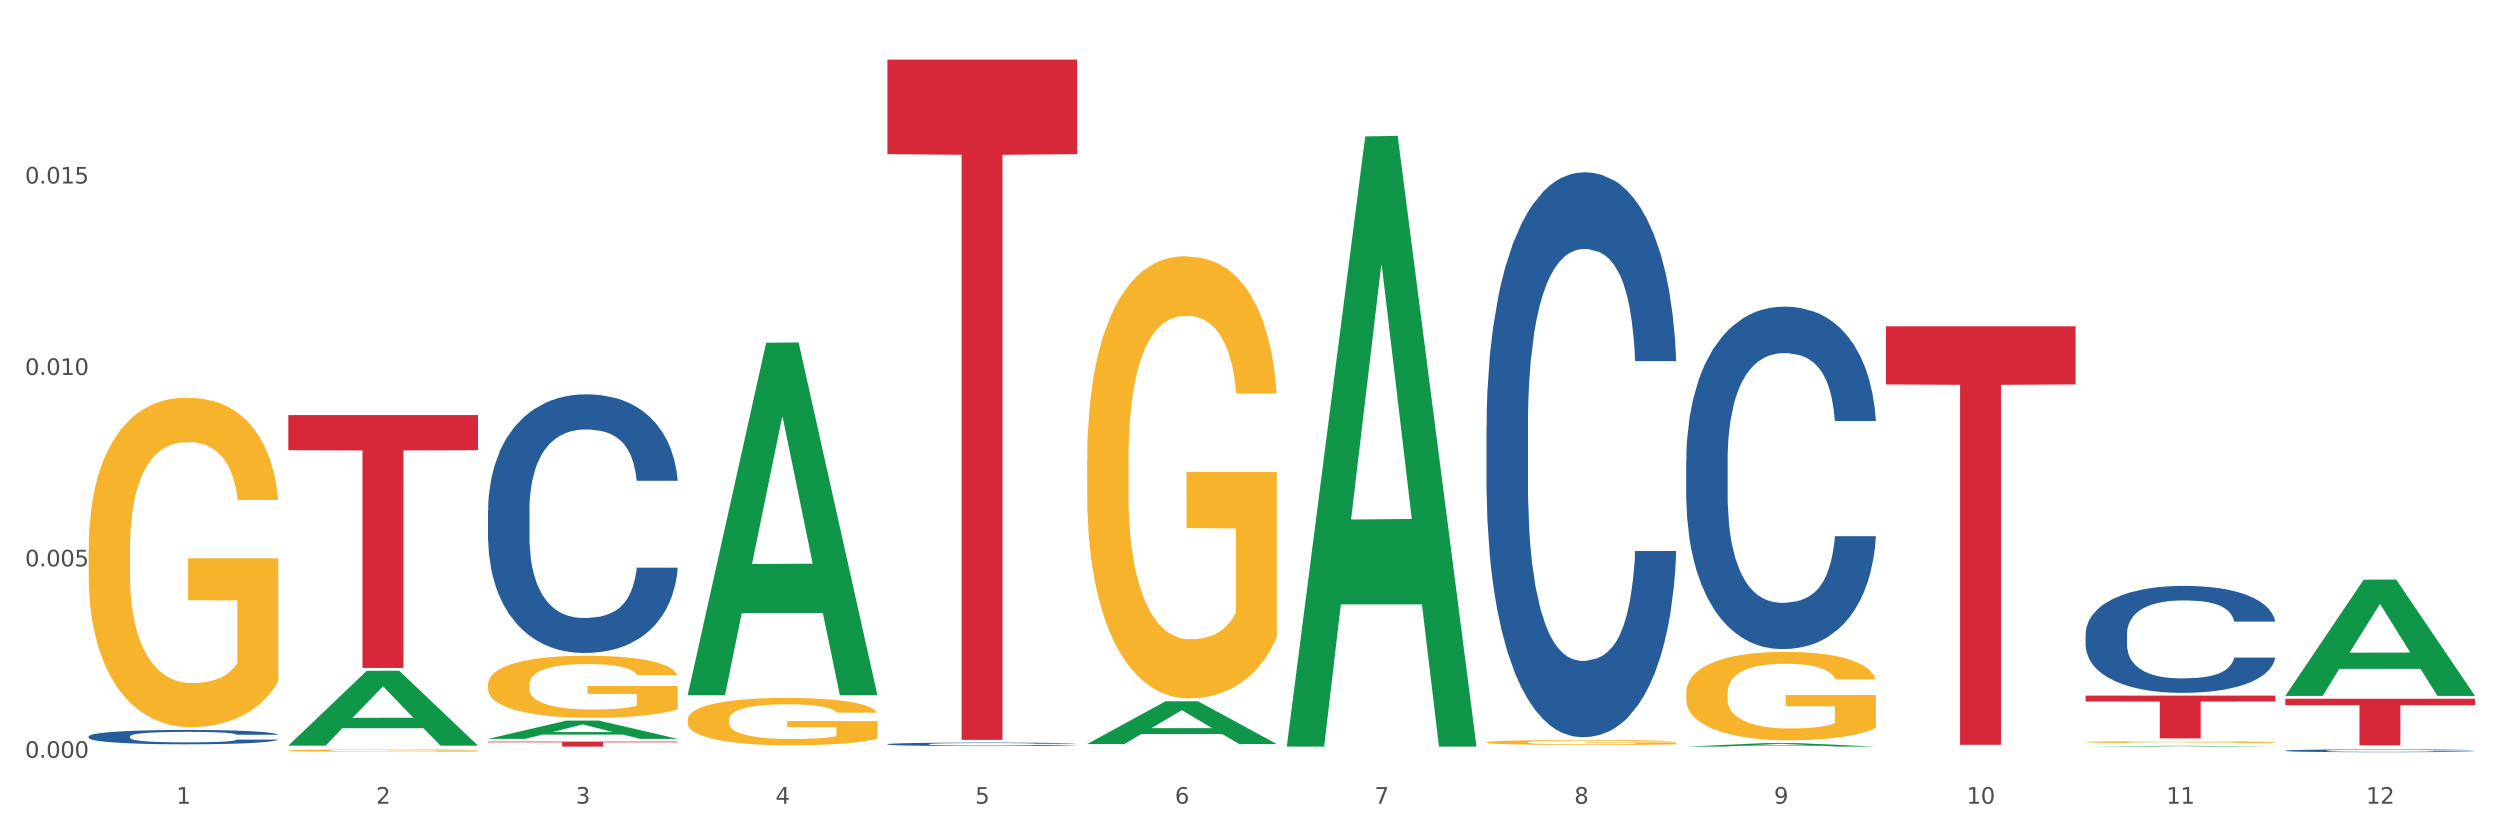
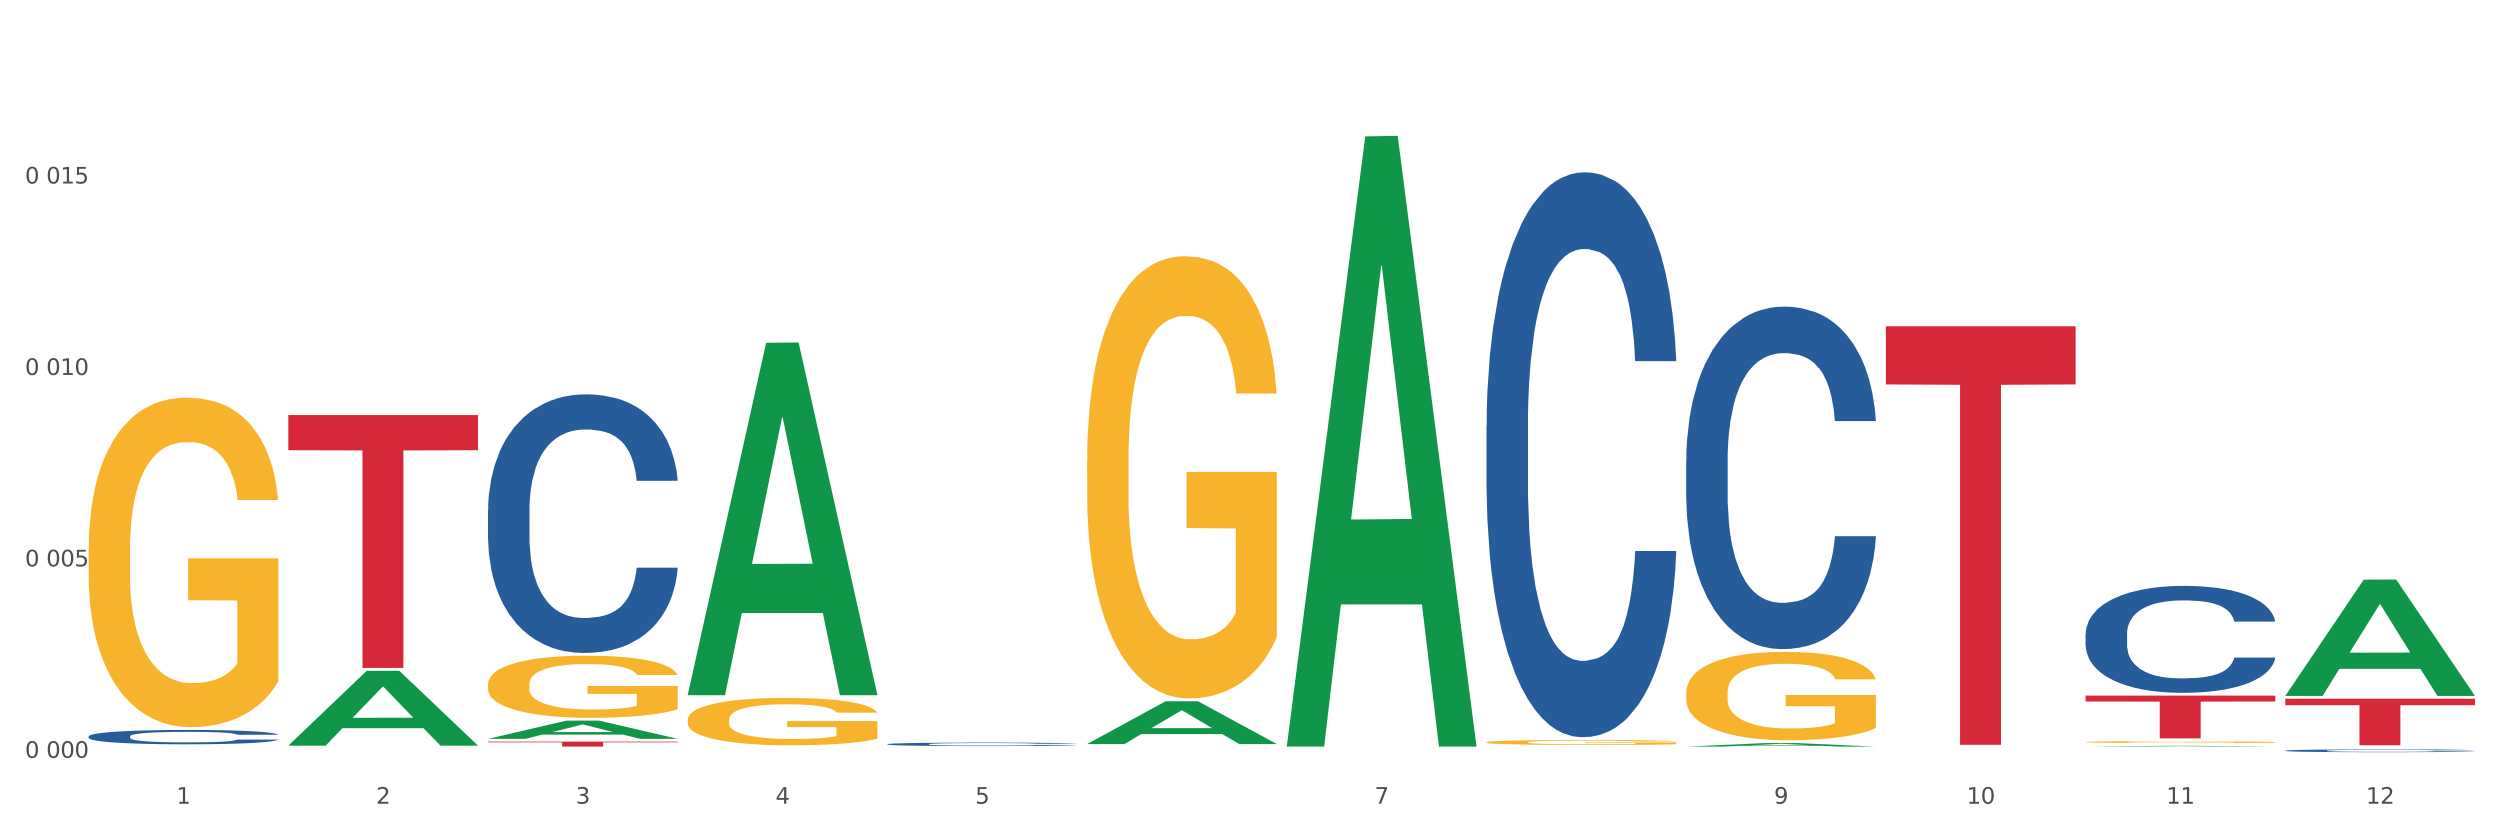
<svg xmlns="http://www.w3.org/2000/svg" xmlns:xlink="http://www.w3.org/1999/xlink" width="1080pt" height="360pt" viewBox="0 0 1080 360" version="1.1">
  <rect x="0" y="0" width="1080" height="360" fill="#333333" stroke="none" />
  <defs>
    <style type="text/css">*{stroke-linejoin: round; stroke-linecap: butt}</style>
  </defs>
  <g id="figure_1">
    <g id="patch_1">
      <path d="M 0 360  L 1080 360  L 1080 0  L 0 0  z " style="fill: #ffffff; stroke: #ffffff; stroke-linejoin: miter" />
    </g>
    <g id="axes_1">
      <g id="matplotlib.axis_1">
        <g id="xtick_1">
          <g id="text_1">
            <g style="fill: #4d4d4d" transform="translate(76.207 347.204) scale(0.096 -0.096)">
              <defs>
-                 <path id="DejaVuSans-31" d="M 794 531  L 1825 531  L 1825 4091  L 703 3866  L 703 4441  L 1819 4666  L 2450 4666  L 2450 531  L 3481 531  L 3481 0  L 794 0  L 794 531  z " transform="scale(0.016)" />
+                 <path id="DejaVuSans-31" d="M 794 531  L 1825 531  L 1825 4091  L 703 3866  L 703 4441  L 1819 4666  L 2450 4666  L 2450 531  L 3481 531  L 3481 0  L 794 0  L 794 531  " transform="scale(0.016)" />
              </defs>
              <use xlink:href="#DejaVuSans-31" />
            </g>
          </g>
        </g>
        <g id="xtick_2">
          <g id="text_2">
            <g style="fill: #4d4d4d" transform="translate(162.476 347.204) scale(0.096 -0.096)">
              <defs>
                <path id="DejaVuSans-32" d="M 1228 531  L 3431 531  L 3431 0  L 469 0  L 469 531  Q 828 903 1448 1529  Q 2069 2156 2228 2338  Q 2531 2678 2651 2914  Q 2772 3150 2772 3378  Q 2772 3750 2511 3984  Q 2250 4219 1831 4219  Q 1534 4219 1204 4116  Q 875 4013 500 3803  L 500 4441  Q 881 4594 1212 4672  Q 1544 4750 1819 4750  Q 2544 4750 2975 4387  Q 3406 4025 3406 3419  Q 3406 3131 3298 2873  Q 3191 2616 2906 2266  Q 2828 2175 2409 1742  Q 1991 1309 1228 531  z " transform="scale(0.016)" />
              </defs>
              <use xlink:href="#DejaVuSans-32" />
            </g>
          </g>
        </g>
        <g id="xtick_3">
          <g id="text_3">
            <g style="fill: #4d4d4d" transform="translate(248.745 347.204) scale(0.096 -0.096)">
              <defs>
                <path id="DejaVuSans-33" d="M 2597 2516  Q 3050 2419 3304 2112  Q 3559 1806 3559 1356  Q 3559 666 3084 287  Q 2609 -91 1734 -91  Q 1441 -91 1130 -33  Q 819 25 488 141  L 488 750  Q 750 597 1062 519  Q 1375 441 1716 441  Q 2309 441 2620 675  Q 2931 909 2931 1356  Q 2931 1769 2642 2001  Q 2353 2234 1838 2234  L 1294 2234  L 1294 2753  L 1863 2753  Q 2328 2753 2575 2939  Q 2822 3125 2822 3475  Q 2822 3834 2567 4026  Q 2313 4219 1838 4219  Q 1578 4219 1281 4162  Q 984 4106 628 3988  L 628 4550  Q 988 4650 1302 4700  Q 1616 4750 1894 4750  Q 2613 4750 3031 4423  Q 3450 4097 3450 3541  Q 3450 3153 3228 2886  Q 3006 2619 2597 2516  z " transform="scale(0.016)" />
              </defs>
              <use xlink:href="#DejaVuSans-33" />
            </g>
          </g>
        </g>
        <g id="xtick_4">
          <g id="text_4">
            <g style="fill: #4d4d4d" transform="translate(335.014 347.204) scale(0.096 -0.096)">
              <defs>
                <path id="DejaVuSans-34" d="M 2419 4116  L 825 1625  L 2419 1625  L 2419 4116  z M 2253 4666  L 3047 4666  L 3047 1625  L 3713 1625  L 3713 1100  L 3047 1100  L 3047 0  L 2419 0  L 2419 1100  L 313 1100  L 313 1709  L 2253 4666  z " transform="scale(0.016)" />
              </defs>
              <use xlink:href="#DejaVuSans-34" />
            </g>
          </g>
        </g>
        <g id="xtick_5">
          <g id="text_5">
            <g style="fill: #4d4d4d" transform="translate(421.284 347.204) scale(0.096 -0.096)">
              <defs>
                <path id="DejaVuSans-35" d="M 691 4666  L 3169 4666  L 3169 4134  L 1269 4134  L 1269 2991  Q 1406 3038 1543 3061  Q 1681 3084 1819 3084  Q 2600 3084 3056 2656  Q 3513 2228 3513 1497  Q 3513 744 3044 326  Q 2575 -91 1722 -91  Q 1428 -91 1123 -41  Q 819 9 494 109  L 494 744  Q 775 591 1075 516  Q 1375 441 1709 441  Q 2250 441 2565 725  Q 2881 1009 2881 1497  Q 2881 1984 2565 2268  Q 2250 2553 1709 2553  Q 1456 2553 1204 2497  Q 953 2441 691 2322  L 691 4666  z " transform="scale(0.016)" />
              </defs>
              <use xlink:href="#DejaVuSans-35" />
            </g>
          </g>
        </g>
        <g id="xtick_6">
          <g id="text_6">
            <g style="fill: #4d4d4d" transform="translate(507.553 347.204) scale(0.096 -0.096)">
              <defs>
-                 <path id="DejaVuSans-36" d="M 2113 2584  Q 1688 2584 1439 2293  Q 1191 2003 1191 1497  Q 1191 994 1439 701  Q 1688 409 2113 409  Q 2538 409 2786 701  Q 3034 994 3034 1497  Q 3034 2003 2786 2293  Q 2538 2584 2113 2584  z M 3366 4563  L 3366 3988  Q 3128 4100 2886 4159  Q 2644 4219 2406 4219  Q 1781 4219 1451 3797  Q 1122 3375 1075 2522  Q 1259 2794 1537 2939  Q 1816 3084 2150 3084  Q 2853 3084 3261 2657  Q 3669 2231 3669 1497  Q 3669 778 3244 343  Q 2819 -91 2113 -91  Q 1303 -91 875 529  Q 447 1150 447 2328  Q 447 3434 972 4092  Q 1497 4750 2381 4750  Q 2619 4750 2861 4703  Q 3103 4656 3366 4563  z " transform="scale(0.016)" />
-               </defs>
+                 </defs>
              <use xlink:href="#DejaVuSans-36" />
            </g>
          </g>
        </g>
        <g id="xtick_7">
          <g id="text_7">
            <g style="fill: #4d4d4d" transform="translate(593.822 347.204) scale(0.096 -0.096)">
              <defs>
                <path id="DejaVuSans-37" d="M 525 4666  L 3525 4666  L 3525 4397  L 1831 0  L 1172 0  L 2766 4134  L 525 4134  L 525 4666  z " transform="scale(0.016)" />
              </defs>
              <use xlink:href="#DejaVuSans-37" />
            </g>
          </g>
        </g>
        <g id="xtick_8">
          <g id="text_8">
            <g style="fill: #4d4d4d" transform="translate(680.091 347.204) scale(0.096 -0.096)">
              <defs>
-                 <path id="DejaVuSans-38" d="M 2034 2216  Q 1584 2216 1326 1975  Q 1069 1734 1069 1313  Q 1069 891 1326 650  Q 1584 409 2034 409  Q 2484 409 2743 651  Q 3003 894 3003 1313  Q 3003 1734 2745 1975  Q 2488 2216 2034 2216  z M 1403 2484  Q 997 2584 770 2862  Q 544 3141 544 3541  Q 544 4100 942 4425  Q 1341 4750 2034 4750  Q 2731 4750 3128 4425  Q 3525 4100 3525 3541  Q 3525 3141 3298 2862  Q 3072 2584 2669 2484  Q 3125 2378 3379 2068  Q 3634 1759 3634 1313  Q 3634 634 3220 271  Q 2806 -91 2034 -91  Q 1263 -91 848 271  Q 434 634 434 1313  Q 434 1759 690 2068  Q 947 2378 1403 2484  z M 1172 3481  Q 1172 3119 1398 2916  Q 1625 2713 2034 2713  Q 2441 2713 2670 2916  Q 2900 3119 2900 3481  Q 2900 3844 2670 4047  Q 2441 4250 2034 4250  Q 1625 4250 1398 4047  Q 1172 3844 1172 3481  z " transform="scale(0.016)" />
-               </defs>
+                 </defs>
              <use xlink:href="#DejaVuSans-38" />
            </g>
          </g>
        </g>
        <g id="xtick_9">
          <g id="text_9">
            <g style="fill: #4d4d4d" transform="translate(766.361 347.204) scale(0.096 -0.096)">
              <defs>
                <path id="DejaVuSans-39" d="M 703 97  L 703 672  Q 941 559 1184 500  Q 1428 441 1663 441  Q 2288 441 2617 861  Q 2947 1281 2994 2138  Q 2813 1869 2534 1725  Q 2256 1581 1919 1581  Q 1219 1581 811 2004  Q 403 2428 403 3163  Q 403 3881 828 4315  Q 1253 4750 1959 4750  Q 2769 4750 3195 4129  Q 3622 3509 3622 2328  Q 3622 1225 3098 567  Q 2575 -91 1691 -91  Q 1453 -91 1209 -44  Q 966 3 703 97  z M 1959 2075  Q 2384 2075 2632 2365  Q 2881 2656 2881 3163  Q 2881 3666 2632 3958  Q 2384 4250 1959 4250  Q 1534 4250 1286 3958  Q 1038 3666 1038 3163  Q 1038 2656 1286 2365  Q 1534 2075 1959 2075  z " transform="scale(0.016)" />
              </defs>
              <use xlink:href="#DejaVuSans-39" />
            </g>
          </g>
        </g>
        <g id="xtick_10">
          <g id="text_10">
            <g style="fill: #4d4d4d" transform="translate(849.576 347.204) scale(0.096 -0.096)">
              <defs>
                <path id="DejaVuSans-30" d="M 2034 4250  Q 1547 4250 1301 3770  Q 1056 3291 1056 2328  Q 1056 1369 1301 889  Q 1547 409 2034 409  Q 2525 409 2770 889  Q 3016 1369 3016 2328  Q 3016 3291 2770 3770  Q 2525 4250 2034 4250  z M 2034 4750  Q 2819 4750 3233 4129  Q 3647 3509 3647 2328  Q 3647 1150 3233 529  Q 2819 -91 2034 -91  Q 1250 -91 836 529  Q 422 1150 422 2328  Q 422 3509 836 4129  Q 1250 4750 2034 4750  z " transform="scale(0.016)" />
              </defs>
              <use xlink:href="#DejaVuSans-31" />
              <use xlink:href="#DejaVuSans-30" transform="translate(63.623 0)" />
            </g>
          </g>
        </g>
        <g id="xtick_11">
          <g id="text_11">
            <g style="fill: #4d4d4d" transform="translate(935.845 347.204) scale(0.096 -0.096)">
              <use xlink:href="#DejaVuSans-31" />
              <use xlink:href="#DejaVuSans-31" transform="translate(63.623 0)" />
            </g>
          </g>
        </g>
        <g id="xtick_12">
          <g id="text_12">
            <g style="fill: #4d4d4d" transform="translate(1022.114 347.204) scale(0.096 -0.096)">
              <use xlink:href="#DejaVuSans-31" />
              <use xlink:href="#DejaVuSans-32" transform="translate(63.623 0)" />
            </g>
          </g>
        </g>
        <g id="xtick_13" />
        <g id="xtick_14" />
        <g id="xtick_15" />
        <g id="xtick_16" />
        <g id="xtick_17" />
        <g id="xtick_18" />
        <g id="xtick_19" />
        <g id="xtick_20" />
        <g id="xtick_21" />
        <g id="xtick_22" />
        <g id="xtick_23" />
      </g>
      <g id="matplotlib.axis_2">
        <g id="ytick_1">
          <g id="text_13">
            <g style="fill: #4d4d4d" transform="translate(10.8 327.382) scale(0.096 -0.096)">
              <defs>
-                 <path id="DejaVuSans-2e" d="M 684 794  L 1344 794  L 1344 0  L 684 0  L 684 794  z " transform="scale(0.016)" />
-               </defs>
+                 </defs>
              <use xlink:href="#DejaVuSans-30" />
              <use xlink:href="#DejaVuSans-2e" transform="translate(63.623 0)" />
              <use xlink:href="#DejaVuSans-30" transform="translate(95.41 0)" />
              <use xlink:href="#DejaVuSans-30" transform="translate(159.033 0)" />
              <use xlink:href="#DejaVuSans-30" transform="translate(222.656 0)" />
            </g>
          </g>
        </g>
        <g id="ytick_2">
          <g id="text_14">
            <g style="fill: #4d4d4d" transform="translate(10.8 244.681) scale(0.096 -0.096)">
              <use xlink:href="#DejaVuSans-30" />
              <use xlink:href="#DejaVuSans-2e" transform="translate(63.623 0)" />
              <use xlink:href="#DejaVuSans-30" transform="translate(95.41 0)" />
              <use xlink:href="#DejaVuSans-30" transform="translate(159.033 0)" />
              <use xlink:href="#DejaVuSans-35" transform="translate(222.656 0)" />
            </g>
          </g>
        </g>
        <g id="ytick_3">
          <g id="text_15">
            <g style="fill: #4d4d4d" transform="translate(10.8 161.98) scale(0.096 -0.096)">
              <use xlink:href="#DejaVuSans-30" />
              <use xlink:href="#DejaVuSans-2e" transform="translate(63.623 0)" />
              <use xlink:href="#DejaVuSans-30" transform="translate(95.41 0)" />
              <use xlink:href="#DejaVuSans-31" transform="translate(159.033 0)" />
              <use xlink:href="#DejaVuSans-30" transform="translate(222.656 0)" />
            </g>
          </g>
        </g>
        <g id="ytick_4">
          <g id="text_16">
            <g style="fill: #4d4d4d" transform="translate(10.8 79.28) scale(0.096 -0.096)">
              <use xlink:href="#DejaVuSans-30" />
              <use xlink:href="#DejaVuSans-2e" transform="translate(63.623 0)" />
              <use xlink:href="#DejaVuSans-30" transform="translate(95.41 0)" />
              <use xlink:href="#DejaVuSans-31" transform="translate(159.033 0)" />
              <use xlink:href="#DejaVuSans-35" transform="translate(222.656 0)" />
            </g>
          </g>
        </g>
        <g id="ytick_5" />
        <g id="ytick_6" />
        <g id="ytick_7" />
        <g id="ytick_8" />
      </g>
      <g id="PolyCollection_1">
        <path d="M 124.552 322.065  L 124.637 322.034  L 158.433 289.783  L 172.458 289.752  L 206.508 322.126  L 190.286 322.126  L 182.935 314.587  L 148.041 314.587  L 147.787 314.709  L 140.69 322.126  L 124.552 322.126  L 124.552 322.065  L 152.434 310.088  L 178.542 310.058  L 165.615 296.652  L 165.446 296.592  L 165.277 296.683  L 152.35 310.058  L 152.434 310.088  L 124.552 322.065  z " clip-path="url(#p3c1f4d6b9f)" style="fill: #109648" />
        <path d="M 297.091 310.964  L 297.187 310.946  L 297.187 310.273  L 297.381 309.693  L 298.348 308.291  L 299.8 307.132  L 300.864 306.516  L 301.929 306.011  L 303.186 305.506  L 304.735 304.983  L 307.541 304.216  L 309.282 303.824  L 311.411 303.413  L 315.282 302.814  L 318.088 302.478  L 320.99 302.198  L 325.732 301.861  L 328.828 301.711  L 332.118 301.599  L 336.085 301.525  L 339.084 301.506  L 345.664 301.562  L 351.276 301.73  L 353.986 301.861  L 357.469 302.085  L 359.307 302.235  L 362.307 302.534  L 365.403 302.927  L 367.532 303.263  L 370.725 303.899  L 373.144 304.534  L 375.369 305.319  L 376.531 305.861  L 377.401 306.366  L 378.176 306.945  L 378.95 307.861  L 361.533 307.861  L 360.855 307.207  L 359.791 306.59  L 358.243 305.992  L 356.888 305.618  L 354.566 305.151  L 352.437 304.852  L 350.212 304.628  L 347.503 304.441  L 345.374 304.347  L 342.374 304.272  L 336.472 304.291  L 332.505 304.441  L 329.796 304.628  L 328.054 304.796  L 326.506 304.983  L 324.764 305.244  L 322.732 305.637  L 321.281 305.992  L 319.829 306.441  L 318.668 306.889  L 317.604 307.413  L 316.733 307.974  L 316.056 308.553  L 315.475 309.263  L 314.991 310.441  L 314.991 313.002  L 315.185 313.581  L 315.669 314.348  L 316.249 314.927  L 317.217 315.619  L 318.088 316.086  L 319.732 316.759  L 321.571 317.32  L 323.022 317.675  L 324.474 317.974  L 326.989 318.385  L 329.796 318.722  L 332.215 318.928  L 335.504 319.114  L 337.73 319.189  L 339.665 319.227  L 344.406 319.227  L 347.793 319.171  L 351.567 319.04  L 354.469 318.871  L 356.888 318.666  L 359.598 318.329  L 361.339 318.012  L 361.339 314.105  L 340.052 314.086  L 340.052 311.488  L 379.046 311.488  L 379.046 319.114  L 377.401 319.507  L 375.563 319.862  L 373.628 320.18  L 370.725 320.573  L 367.242 320.946  L 364.145 321.208  L 360.855 321.432  L 356.985 321.638  L 351.954 321.825  L 348.857 321.9  L 344.987 321.956  L 340.439 321.974  L 336.472 321.937  L 332.602 321.844  L 328.538 321.675  L 324.57 321.432  L 321.571 321.189  L 318.571 320.89  L 315.378 320.498  L 312.863 320.124  L 310.927 319.787  L 308.799 319.357  L 306.476 318.797  L 304.735 318.292  L 303.186 317.769  L 301.542 317.096  L 300.38 316.516  L 299.219 315.787  L 298.542 315.245  L 297.768 314.404  L 297.187 313.226  L 297.091 310.964  z " clip-path="url(#p3c1f4d6b9f)" style="fill: #f7b32b" />
        <path d="M 469.629 198.977  L 469.726 198.803  L 469.726 192.522  L 469.919 187.113  L 470.887 174.026  L 472.338 163.209  L 473.403 157.451  L 474.467 152.74  L 475.725 148.029  L 477.273 143.143  L 480.079 135.989  L 481.821 132.325  L 483.95 128.487  L 487.82 122.903  L 490.626 119.762  L 493.529 117.145  L 498.27 114.005  L 501.366 112.609  L 504.656 111.562  L 508.623 110.864  L 511.623 110.689  L 518.203 111.213  L 523.815 112.783  L 526.524 114.005  L 530.007 116.098  L 531.846 117.494  L 534.845 120.286  L 537.942 123.95  L 540.07 127.091  L 543.263 133.023  L 545.682 138.956  L 547.908 146.284  L 549.069 151.344  L 549.94 156.055  L 550.714 161.464  L 551.488 170.013  L 534.071 170.013  L 533.394 163.906  L 532.33 158.149  L 530.781 152.565  L 529.427 149.075  L 527.104 144.713  L 524.976 141.922  L 522.75 139.828  L 520.041 138.083  L 517.912 137.211  L 514.913 136.513  L 509.01 136.687  L 505.043 138.083  L 502.334 139.828  L 500.592 141.398  L 499.044 143.143  L 497.302 145.586  L 495.27 149.25  L 493.819 152.565  L 492.368 156.753  L 491.207 160.94  L 490.142 165.826  L 489.271 171.06  L 488.594 176.469  L 488.013 183.099  L 487.53 194.092  L 487.53 217.996  L 487.723 223.405  L 488.207 230.559  L 488.788 235.968  L 489.755 242.423  L 490.626 246.785  L 492.271 253.067  L 494.109 258.301  L 495.561 261.616  L 497.012 264.408  L 499.528 268.247  L 502.334 271.387  L 504.753 273.307  L 508.043 275.052  L 510.268 275.749  L 512.203 276.098  L 516.945 276.098  L 520.331 275.575  L 524.105 274.354  L 527.008 272.783  L 529.427 270.864  L 532.136 267.723  L 533.878 264.757  L 533.878 228.29  L 512.59 228.116  L 512.59 203.863  L 551.585 203.863  L 551.585 275.052  L 549.94 278.716  L 548.101 282.031  L 546.166 284.997  L 543.263 288.661  L 539.78 292.151  L 536.684 294.594  L 533.394 296.687  L 529.523 298.607  L 524.492 300.351  L 521.396 301.049  L 517.525 301.573  L 512.978 301.747  L 509.01 301.398  L 505.14 300.526  L 501.076 298.956  L 497.109 296.687  L 494.109 294.419  L 491.11 291.627  L 487.917 287.963  L 485.401 284.474  L 483.466 281.333  L 481.337 277.32  L 479.015 272.085  L 477.273 267.374  L 475.725 262.489  L 474.08 256.207  L 472.919 250.799  L 471.758 243.994  L 471.08 238.934  L 470.306 231.082  L 469.726 220.09  L 469.629 198.977  z " clip-path="url(#p3c1f4d6b9f)" style="fill: #f7b32b" />
        <path d="M 987.244 301.844  L 1069.2 301.844  L 1069.2 304.639  L 1036.961 304.658  L 1036.961 321.955  L 1019.289 321.955  L 1019.289 304.658  L 987.244 304.639  L 987.244 301.863  L 987.244 301.844  z " clip-path="url(#p3c1f4d6b9f)" style="fill: #d62839" />
        <path d="M 900.975 300.497  L 982.931 300.497  L 982.931 303.067  L 950.692 303.085  L 950.692 318.993  L 933.019 318.993  L 933.019 303.085  L 900.975 303.067  L 900.975 300.514  L 900.975 300.497  z " clip-path="url(#p3c1f4d6b9f)" style="fill: #d62839" />
        <path d="M 814.706 140.945  L 896.662 140.945  L 896.662 166.073  L 864.423 166.243  L 864.423 321.765  L 846.75 321.765  L 846.75 166.243  L 814.706 166.073  L 814.706 141.115  L 814.706 140.945  z " clip-path="url(#p3c1f4d6b9f)" style="fill: #d62839" />
-         <path d="M 383.36 25.759  L 465.316 25.759  L 465.316 66.596  L 433.077 66.872  L 433.077 319.614  L 415.404 319.614  L 415.404 66.872  L 383.36 66.596  L 383.36 26.035  L 383.36 25.759  z " clip-path="url(#p3c1f4d6b9f)" style="fill: #d62839" />
        <path d="M 210.821 320.384  L 292.777 320.384  L 292.777 320.684  L 260.539 320.686  L 260.539 322.542  L 242.866 322.542  L 242.866 320.686  L 210.821 320.684  L 210.821 320.386  L 210.821 320.384  z " clip-path="url(#p3c1f4d6b9f)" style="fill: #d62839" />
        <path d="M 124.552 179.304  L 206.508 179.304  L 206.508 194.487  L 174.269 194.589  L 174.269 288.56  L 156.597 288.56  L 156.597 194.589  L 124.552 194.487  L 124.552 179.406  L 124.552 179.304  z " clip-path="url(#p3c1f4d6b9f)" style="fill: #d62839" />
        <path d="M 210.821 295.67  L 210.918 295.645  L 210.918 294.763  L 211.112 294.003  L 212.079 292.165  L 213.531 290.646  L 214.595 289.838  L 215.659 289.176  L 216.917 288.514  L 218.465 287.828  L 221.271 286.823  L 223.013 286.309  L 225.142 285.77  L 229.012 284.986  L 231.818 284.545  L 234.721 284.177  L 239.462 283.736  L 242.559 283.54  L 245.849 283.393  L 249.816 283.295  L 252.815 283.27  L 259.395 283.344  L 265.007 283.564  L 267.716 283.736  L 271.2 284.03  L 273.038 284.226  L 276.038 284.618  L 279.134 285.133  L 281.263 285.574  L 284.456 286.407  L 286.875 287.24  L 289.1 288.269  L 290.261 288.98  L 291.132 289.641  L 291.906 290.401  L 292.68 291.602  L 275.264 291.602  L 274.586 290.744  L 273.522 289.936  L 271.974 289.151  L 270.619 288.661  L 268.297 288.049  L 266.168 287.657  L 263.943 287.363  L 261.233 287.118  L 259.105 286.995  L 256.105 286.897  L 250.203 286.922  L 246.236 287.118  L 243.526 287.363  L 241.785 287.583  L 240.236 287.828  L 238.495 288.171  L 236.463 288.686  L 235.011 289.151  L 233.56 289.739  L 232.399 290.328  L 231.335 291.014  L 230.464 291.749  L 229.786 292.508  L 229.206 293.44  L 228.722 294.983  L 228.722 298.341  L 228.916 299.1  L 229.399 300.105  L 229.98 300.864  L 230.947 301.771  L 231.818 302.384  L 233.463 303.266  L 235.302 304.001  L 236.753 304.467  L 238.204 304.859  L 240.72 305.398  L 243.526 305.839  L 245.945 306.108  L 249.235 306.353  L 251.461 306.451  L 253.396 306.5  L 258.137 306.5  L 261.524 306.427  L 265.297 306.255  L 268.2 306.035  L 270.619 305.765  L 273.328 305.324  L 275.07 304.908  L 275.07 299.786  L 253.783 299.762  L 253.783 296.356  L 292.777 296.356  L 292.777 306.353  L 291.132 306.868  L 289.294 307.334  L 287.359 307.75  L 284.456 308.265  L 280.972 308.755  L 277.876 309.098  L 274.586 309.392  L 270.716 309.661  L 265.684 309.907  L 262.588 310.005  L 258.718 310.078  L 254.17 310.103  L 250.203 310.054  L 246.332 309.931  L 242.268 309.71  L 238.301 309.392  L 235.302 309.073  L 232.302 308.681  L 229.109 308.167  L 226.593 307.677  L 224.658 307.236  L 222.529 306.672  L 220.207 305.937  L 218.465 305.275  L 216.917 304.589  L 215.272 303.707  L 214.111 302.947  L 212.95 301.992  L 212.273 301.281  L 211.499 300.178  L 210.918 298.635  L 210.821 295.67  z " clip-path="url(#p3c1f4d6b9f)" style="fill: #f7b32b" />
        <path d="M 728.437 299.261  L 728.533 299.226  L 728.533 297.97  L 728.727 296.889  L 729.695 294.272  L 731.146 292.109  L 732.21 290.957  L 733.275 290.015  L 734.533 289.073  L 736.081 288.096  L 738.887 286.666  L 740.628 285.933  L 742.757 285.166  L 746.628 284.049  L 749.434 283.421  L 752.336 282.898  L 757.078 282.27  L 760.174 281.991  L 763.464 281.781  L 767.431 281.642  L 770.43 281.607  L 777.01 281.712  L 782.622 282.026  L 785.332 282.27  L 788.815 282.689  L 790.653 282.968  L 793.653 283.526  L 796.749 284.259  L 798.878 284.887  L 802.071 286.073  L 804.49 287.259  L 806.716 288.724  L 807.877 289.736  L 808.747 290.678  L 809.522 291.76  L 810.296 293.469  L 792.879 293.469  L 792.201 292.248  L 791.137 291.097  L 789.589 289.98  L 788.234 289.283  L 785.912 288.41  L 783.783 287.852  L 781.558 287.434  L 778.849 287.085  L 776.72 286.91  L 773.72 286.771  L 767.818 286.805  L 763.851 287.085  L 761.142 287.434  L 759.4 287.748  L 757.852 288.096  L 756.11 288.585  L 754.078 289.318  L 752.627 289.98  L 751.175 290.818  L 750.014 291.655  L 748.95 292.632  L 748.079 293.679  L 747.402 294.76  L 746.821 296.086  L 746.337 298.284  L 746.337 303.064  L 746.531 304.146  L 747.015 305.576  L 747.595 306.658  L 748.563 307.949  L 749.434 308.821  L 751.078 310.077  L 752.917 311.124  L 754.368 311.786  L 755.82 312.345  L 758.335 313.112  L 761.142 313.74  L 763.561 314.124  L 766.85 314.473  L 769.076 314.613  L 771.011 314.682  L 775.752 314.682  L 779.139 314.578  L 782.913 314.333  L 785.815 314.019  L 788.234 313.636  L 790.944 313.008  L 792.685 312.414  L 792.685 305.123  L 771.398 305.088  L 771.398 300.238  L 810.392 300.238  L 810.392 314.473  L 808.747 315.206  L 806.909 315.869  L 804.974 316.462  L 802.071 317.194  L 798.588 317.892  L 795.491 318.381  L 792.201 318.799  L 788.331 319.183  L 783.3 319.532  L 780.203 319.672  L 776.333 319.776  L 771.785 319.811  L 767.818 319.741  L 763.948 319.567  L 759.884 319.253  L 755.916 318.799  L 752.917 318.346  L 749.917 317.787  L 746.724 317.055  L 744.209 316.357  L 742.273 315.729  L 740.145 314.927  L 737.822 313.88  L 736.081 312.938  L 734.533 311.961  L 732.888 310.705  L 731.726 309.623  L 730.565 308.263  L 729.888 307.251  L 729.114 305.681  L 728.533 303.483  L 728.437 299.261  z " clip-path="url(#p3c1f4d6b9f)" style="fill: #f7b32b" />
        <path d="M 38.283 237.572  L 38.38 237.442  L 38.38 232.762  L 38.573 228.732  L 39.541 218.982  L 40.992 210.922  L 42.057 206.632  L 43.121 203.122  L 44.379 199.612  L 45.927 195.972  L 48.733 190.642  L 50.475 187.912  L 52.603 185.052  L 56.474 180.892  L 59.28 178.552  L 62.183 176.602  L 66.924 174.262  L 70.02 173.222  L 73.31 172.442  L 77.277 171.922  L 80.277 171.792  L 86.857 172.182  L 92.469 173.352  L 95.178 174.262  L 98.661 175.822  L 100.5 176.862  L 103.499 178.942  L 106.596 181.672  L 108.724 184.012  L 111.917 188.432  L 114.336 192.852  L 116.562 198.312  L 117.723 202.082  L 118.594 205.592  L 119.368 209.622  L 120.142 215.992  L 102.725 215.992  L 102.048 211.442  L 100.983 207.152  L 99.435 202.992  L 98.081 200.392  L 95.758 197.142  L 93.63 195.062  L 91.404 193.502  L 88.695 192.202  L 86.566 191.552  L 83.567 191.032  L 77.664 191.162  L 73.697 192.202  L 70.988 193.502  L 69.246 194.672  L 67.698 195.972  L 65.956 197.792  L 63.924 200.522  L 62.473 202.992  L 61.022 206.112  L 59.86 209.232  L 58.796 212.872  L 57.925 216.772  L 57.248 220.802  L 56.667 225.742  L 56.184 233.932  L 56.184 251.742  L 56.377 255.772  L 56.861 261.102  L 57.441 265.132  L 58.409 269.942  L 59.28 273.192  L 60.925 277.872  L 62.763 281.772  L 64.215 284.242  L 65.666 286.322  L 68.182 289.182  L 70.988 291.522  L 73.407 292.952  L 76.697 294.252  L 78.922 294.772  L 80.857 295.032  L 85.599 295.032  L 88.985 294.642  L 92.759 293.732  L 95.662 292.562  L 98.081 291.132  L 100.79 288.792  L 102.532 286.582  L 102.532 259.412  L 81.244 259.282  L 81.244 241.212  L 120.239 241.212  L 120.239 294.252  L 118.594 296.982  L 116.755 299.452  L 114.82 301.662  L 111.917 304.392  L 108.434 306.992  L 105.338 308.811  L 102.048 310.371  L 98.177 311.801  L 93.146 313.101  L 90.05 313.621  L 86.179 314.011  L 81.631 314.141  L 77.664 313.881  L 73.794 313.231  L 69.73 312.061  L 65.763 310.371  L 62.763 308.681  L 59.764 306.602  L 56.571 303.872  L 54.055 301.272  L 52.12 298.932  L 49.991 295.942  L 47.669 292.042  L 45.927 288.532  L 44.379 284.892  L 42.734 280.212  L 41.573 276.182  L 40.412 271.112  L 39.734 267.342  L 38.96 261.492  L 38.38 253.302  L 38.283 237.572  z " clip-path="url(#p3c1f4d6b9f)" style="fill: #f7b32b" />
        <path d="M 38.283 318.122  L 38.38 318.117  L 38.38 317.958  L 38.67 317.743  L 39.736 317.346  L 41.092 317.045  L 43.417 316.694  L 44.677 316.546  L 46.324 316.382  L 49.714 316.116  L 53.589 315.889  L 56.302 315.764  L 58.336 315.685  L 62.889 315.543  L 65.505 315.481  L 68.217 315.43  L 70.542 315.396  L 74.417 315.356  L 77.517 315.339  L 81.101 315.333  L 84.105 315.339  L 88.076 315.362  L 93.889 315.43  L 96.117 315.469  L 99.12 315.537  L 102.22 315.628  L 104.739 315.719  L 107.645 315.849  L 110.648 316.019  L 113.554 316.235  L 115.589 316.433  L 117.236 316.643  L 118.689 316.898  L 119.754 317.176  L 120.239 317.408  L 102.511 317.408  L 102.026 317.198  L 101.058 316.972  L 100.089 316.819  L 99.023 316.694  L 97.376 316.552  L 95.923 316.461  L 93.501 316.354  L 91.273 316.286  L 89.433 316.246  L 87.205 316.212  L 82.458 316.178  L 79.067 316.178  L 76.936 316.189  L 74.32 316.218  L 72.092 316.257  L 69.477 316.325  L 67.442 316.399  L 65.408 316.495  L 64.245 316.563  L 62.502 316.688  L 61.339 316.79  L 59.789 316.966  L 58.917 317.091  L 57.367 317.414  L 56.689 317.652  L 56.399 317.816  L 56.205 317.998  L 56.205 318.882  L 56.786 319.279  L 57.27 319.449  L 58.045 319.642  L 59.498 319.891  L 61.63 320.135  L 63.858 320.311  L 65.698 320.418  L 67.442 320.498  L 69.186 320.56  L 71.317 320.617  L 73.061 320.651  L 75.677 320.685  L 78.776 320.702  L 81.198 320.702  L 86.139 320.673  L 88.367 320.645  L 90.498 320.605  L 92.823 320.543  L 94.664 320.475  L 95.73 320.424  L 97.473 320.316  L 98.83 320.203  L 99.992 320.072  L 100.767 319.959  L 101.639 319.789  L 102.317 319.596  L 102.511 319.494  L 120.239 319.494  L 119.851 319.698  L 119.173 319.897  L 117.817 320.163  L 116.751 320.316  L 115.104 320.503  L 113.361 320.662  L 110.939 320.838  L 108.711 320.968  L 106.386 321.081  L 103.867 321.183  L 99.314 321.325  L 97.667 321.365  L 94.18 321.433  L 91.467 321.473  L 87.495 321.512  L 83.426 321.535  L 79.164 321.541  L 75.386 321.529  L 71.22 321.495  L 68.605 321.461  L 65.698 321.41  L 62.308 321.331  L 59.111 321.235  L 56.108 321.121  L 53.299 320.991  L 50.683 320.843  L 47.292 320.6  L 44.774 320.362  L 42.933 320.14  L 41.674 319.953  L 40.414 319.715  L 39.736 319.551  L 38.67 319.154  L 38.283 318.786  L 38.283 318.122  z " clip-path="url(#p3c1f4d6b9f)" style="fill: #255c99" />
        <path d="M 210.821 220.554  L 210.918 220.452  L 210.918 217.596  L 211.209 213.718  L 212.275 206.576  L 213.631 201.169  L 215.956 194.843  L 217.215 192.19  L 218.862 189.231  L 222.253 184.436  L 226.128 180.355  L 228.84 178.11  L 230.874 176.682  L 235.428 174.131  L 238.043 173.009  L 240.756 172.09  L 243.081 171.478  L 246.956 170.764  L 250.056 170.458  L 253.64 170.356  L 256.643 170.458  L 260.615 170.866  L 266.427 172.09  L 268.655 172.805  L 271.659 174.029  L 274.759 175.661  L 277.277 177.294  L 280.183 179.641  L 283.187 182.701  L 286.093 186.579  L 288.127 190.15  L 289.774 193.925  L 291.227 198.516  L 292.293 203.515  L 292.777 207.699  L 275.049 207.699  L 274.565 203.924  L 273.596 199.842  L 272.627 197.088  L 271.562 194.843  L 269.915 192.292  L 268.462 190.66  L 266.04 188.721  L 263.812 187.497  L 261.971 186.783  L 259.743 186.17  L 254.996 185.558  L 251.606 185.558  L 249.474 185.762  L 246.859 186.272  L 244.631 186.987  L 242.015 188.211  L 239.981 189.537  L 237.946 191.272  L 236.784 192.496  L 235.04 194.741  L 233.878 196.577  L 232.328 199.74  L 231.456 201.985  L 229.906 207.801  L 229.228 212.086  L 228.937 215.045  L 228.743 218.31  L 228.743 234.226  L 229.324 241.369  L 229.809 244.429  L 230.584 247.898  L 232.037 252.388  L 234.168 256.775  L 236.396 259.938  L 238.237 261.877  L 239.981 263.305  L 241.724 264.427  L 243.856 265.448  L 245.599 266.06  L 248.215 266.672  L 251.315 266.978  L 253.737 266.978  L 258.677 266.468  L 260.905 265.958  L 263.037 265.244  L 265.362 264.121  L 267.202 262.897  L 268.268 261.979  L 270.012 260.04  L 271.368 257.999  L 272.53 255.653  L 273.305 253.612  L 274.177 250.551  L 274.855 247.082  L 275.049 245.246  L 292.777 245.246  L 292.39 248.919  L 291.712 252.49  L 290.355 257.285  L 289.29 260.04  L 287.643 263.407  L 285.899 266.264  L 283.477 269.427  L 281.249 271.773  L 278.924 273.814  L 276.405 275.651  L 271.852 278.201  L 270.205 278.916  L 266.718 280.14  L 264.005 280.854  L 260.034 281.568  L 255.965 281.976  L 251.702 282.078  L 247.924 281.874  L 243.759 281.262  L 241.143 280.65  L 238.237 279.732  L 234.846 278.303  L 231.649 276.569  L 228.646 274.528  L 225.837 272.182  L 223.221 269.529  L 219.831 265.142  L 217.312 260.856  L 215.471 256.877  L 214.212 253.51  L 212.953 249.225  L 212.275 246.266  L 211.209 239.124  L 210.821 232.492  L 210.821 220.554  z " clip-path="url(#p3c1f4d6b9f)" style="fill: #255c99" />
        <path d="M 383.36 321.479  L 383.457 321.478  L 383.457 321.44  L 383.747 321.388  L 384.813 321.292  L 386.169 321.219  L 388.494 321.134  L 389.754 321.099  L 391.4 321.059  L 394.791 320.995  L 398.666 320.94  L 401.378 320.91  L 403.413 320.891  L 407.966 320.857  L 410.582 320.841  L 413.294 320.829  L 415.619 320.821  L 419.494 320.811  L 422.594 320.807  L 426.178 320.806  L 429.181 320.807  L 433.153 320.813  L 438.966 320.829  L 441.194 320.839  L 444.197 320.855  L 447.297 320.877  L 449.816 320.899  L 452.722 320.93  L 455.725 320.972  L 458.631 321.024  L 460.666 321.071  L 462.312 321.122  L 463.766 321.184  L 464.831 321.251  L 465.316 321.307  L 447.588 321.307  L 447.103 321.256  L 446.134 321.202  L 445.166 321.165  L 444.1 321.134  L 442.453 321.1  L 441 321.078  L 438.578 321.052  L 436.35 321.036  L 434.51 321.026  L 432.281 321.018  L 427.535 321.01  L 424.144 321.01  L 422.013 321.013  L 419.397 321.019  L 417.169 321.029  L 414.553 321.045  L 412.519 321.063  L 410.485 321.087  L 409.322 321.103  L 407.578 321.133  L 406.416 321.158  L 404.866 321.2  L 403.994 321.23  L 402.444 321.308  L 401.766 321.366  L 401.475 321.406  L 401.282 321.449  L 401.282 321.663  L 401.863 321.759  L 402.347 321.8  L 403.122 321.846  L 404.575 321.907  L 406.707 321.965  L 408.935 322.008  L 410.775 322.034  L 412.519 322.053  L 414.263 322.068  L 416.394 322.082  L 418.138 322.09  L 420.753 322.098  L 423.853 322.102  L 426.275 322.102  L 431.216 322.095  L 433.444 322.089  L 435.575 322.079  L 437.9 322.064  L 439.741 322.048  L 440.806 322.035  L 442.55 322.009  L 443.906 321.982  L 445.069 321.95  L 445.844 321.923  L 446.716 321.882  L 447.394 321.835  L 447.588 321.811  L 465.316 321.811  L 464.928 321.86  L 464.25 321.908  L 462.894 321.972  L 461.828 322.009  L 460.181 322.054  L 458.437 322.093  L 456.016 322.135  L 453.788 322.167  L 451.463 322.194  L 448.944 322.219  L 444.391 322.253  L 442.744 322.262  L 439.256 322.279  L 436.544 322.289  L 432.572 322.298  L 428.503 322.304  L 424.241 322.305  L 420.463 322.302  L 416.297 322.294  L 413.682 322.286  L 410.775 322.273  L 407.385 322.254  L 404.188 322.231  L 401.185 322.204  L 398.375 322.172  L 395.76 322.137  L 392.369 322.078  L 389.85 322.02  L 388.01 321.967  L 386.75 321.922  L 385.491 321.864  L 384.813 321.824  L 383.747 321.729  L 383.36 321.64  L 383.36 321.479  z " clip-path="url(#p3c1f4d6b9f)" style="fill: #255c99" />
        <path d="M 642.167 184.085  L 642.264 183.862  L 642.264 177.621  L 642.555 169.151  L 643.621 153.549  L 644.977 141.736  L 647.302 127.917  L 648.561 122.122  L 650.208 115.658  L 653.599 105.182  L 657.474 96.266  L 660.186 91.363  L 662.22 88.242  L 666.774 82.67  L 669.389 80.218  L 672.102 78.212  L 674.427 76.875  L 678.302 75.315  L 681.402 74.646  L 684.986 74.423  L 687.989 74.646  L 691.961 75.538  L 697.773 78.212  L 700.001 79.773  L 703.005 82.447  L 706.105 86.013  L 708.623 89.58  L 711.53 94.706  L 714.533 101.393  L 717.439 109.863  L 719.473 117.664  L 721.12 125.911  L 722.573 135.941  L 723.639 146.862  L 724.123 156.001  L 706.395 156.001  L 705.911 147.754  L 704.942 138.838  L 703.973 132.82  L 702.908 127.917  L 701.261 122.344  L 699.808 118.778  L 697.386 114.543  L 695.158 111.869  L 693.317 110.308  L 691.089 108.971  L 686.342 107.634  L 682.952 107.634  L 680.82 108.08  L 678.205 109.194  L 675.977 110.754  L 673.361 113.429  L 671.327 116.326  L 669.292 120.116  L 668.13 122.79  L 666.386 127.694  L 665.224 131.706  L 663.674 138.615  L 662.802 143.519  L 661.252 156.224  L 660.574 165.585  L 660.283 172.049  L 660.089 179.181  L 660.089 213.952  L 660.67 229.554  L 661.155 236.241  L 661.93 243.819  L 663.383 253.626  L 665.514 263.21  L 667.742 270.12  L 669.583 274.355  L 671.327 277.475  L 673.07 279.927  L 675.202 282.156  L 676.945 283.493  L 679.561 284.831  L 682.661 285.499  L 685.083 285.499  L 690.023 284.385  L 692.252 283.27  L 694.383 281.71  L 696.708 279.258  L 698.548 276.584  L 699.614 274.578  L 701.358 270.343  L 702.714 265.885  L 703.876 260.759  L 704.651 256.301  L 705.523 249.614  L 706.201 242.036  L 706.395 238.024  L 724.123 238.024  L 723.736 246.048  L 723.058 253.849  L 721.701 264.325  L 720.636 270.343  L 718.989 277.698  L 717.245 283.939  L 714.823 290.849  L 712.595 295.975  L 710.27 300.433  L 707.751 304.445  L 703.198 310.017  L 701.551 311.577  L 698.064 314.252  L 695.351 315.812  L 691.38 317.372  L 687.311 318.264  L 683.048 318.487  L 679.27 318.041  L 675.105 316.704  L 672.489 315.366  L 669.583 313.36  L 666.192 310.24  L 662.995 306.451  L 659.992 301.993  L 657.183 296.867  L 654.567 291.071  L 651.177 281.487  L 648.658 272.126  L 646.817 263.433  L 645.558 256.078  L 644.299 246.717  L 643.621 240.253  L 642.555 224.65  L 642.167 210.163  L 642.167 184.085  z " clip-path="url(#p3c1f4d6b9f)" style="fill: #255c99" />
        <path d="M 728.437 198.939  L 728.534 198.804  L 728.534 195.021  L 728.824 189.886  L 729.89 180.428  L 731.246 173.267  L 733.571 164.889  L 734.83 161.376  L 736.477 157.458  L 739.868 151.107  L 743.743 145.703  L 746.455 142.73  L 748.49 140.839  L 753.043 137.461  L 755.658 135.974  L 758.371 134.758  L 760.696 133.948  L 764.571 133.002  L 767.671 132.596  L 771.255 132.461  L 774.258 132.596  L 778.23 133.137  L 784.043 134.758  L 786.271 135.704  L 789.274 137.325  L 792.374 139.487  L 794.892 141.649  L 797.799 144.757  L 800.802 148.81  L 803.708 153.945  L 805.742 158.674  L 807.389 163.673  L 808.842 169.754  L 809.908 176.374  L 810.392 181.914  L 792.664 181.914  L 792.18 176.915  L 791.211 171.51  L 790.243 167.862  L 789.177 164.889  L 787.53 161.512  L 786.077 159.35  L 783.655 156.782  L 781.427 155.161  L 779.586 154.215  L 777.358 153.404  L 772.611 152.594  L 769.221 152.594  L 767.09 152.864  L 764.474 153.54  L 762.246 154.485  L 759.63 156.107  L 757.596 157.863  L 755.561 160.16  L 754.399 161.782  L 752.655 164.754  L 751.493 167.186  L 749.943 171.375  L 749.071 174.348  L 747.521 182.049  L 746.843 187.724  L 746.552 191.643  L 746.358 195.967  L 746.358 217.045  L 746.94 226.503  L 747.424 230.557  L 748.199 235.151  L 749.652 241.096  L 751.783 246.906  L 754.011 251.095  L 755.852 253.662  L 757.596 255.553  L 759.34 257.04  L 761.471 258.391  L 763.215 259.202  L 765.83 260.012  L 768.93 260.418  L 771.352 260.418  L 776.293 259.742  L 778.521 259.066  L 780.652 258.121  L 782.977 256.634  L 784.818 255.013  L 785.883 253.797  L 787.627 251.23  L 788.983 248.527  L 790.146 245.42  L 790.921 242.717  L 791.793 238.664  L 792.471 234.07  L 792.664 231.638  L 810.392 231.638  L 810.005 236.502  L 809.327 241.231  L 807.971 247.581  L 806.905 251.23  L 805.258 255.689  L 803.514 259.472  L 801.092 263.66  L 798.864 266.768  L 796.539 269.471  L 794.021 271.903  L 789.468 275.281  L 787.821 276.226  L 784.333 277.848  L 781.621 278.794  L 777.649 279.739  L 773.58 280.28  L 769.318 280.415  L 765.54 280.145  L 761.374 279.334  L 758.758 278.523  L 755.852 277.307  L 752.461 275.416  L 749.265 273.119  L 746.262 270.416  L 743.452 267.309  L 740.837 263.796  L 737.446 257.986  L 734.927 252.311  L 733.087 247.041  L 731.827 242.582  L 730.568 236.907  L 729.89 232.989  L 728.824 223.531  L 728.437 214.748  L 728.437 198.939  z " clip-path="url(#p3c1f4d6b9f)" style="fill: #255c99" />
        <path d="M 900.975 273.863  L 901.072 273.821  L 901.072 272.639  L 901.363 271.036  L 902.428 268.082  L 903.784 265.846  L 906.109 263.23  L 907.369 262.133  L 909.016 260.91  L 912.406 258.927  L 916.281 257.239  L 918.994 256.311  L 921.028 255.72  L 925.581 254.665  L 928.197 254.201  L 930.909 253.821  L 933.234 253.568  L 937.109 253.273  L 940.209 253.146  L 943.794 253.104  L 946.797 253.146  L 950.768 253.315  L 956.581 253.821  L 958.809 254.117  L 961.812 254.623  L 964.912 255.298  L 967.431 255.973  L 970.337 256.944  L 973.34 258.209  L 976.246 259.813  L 978.281 261.289  L 979.928 262.85  L 981.381 264.749  L 982.446 266.817  L 982.931 268.546  L 965.203 268.546  L 964.718 266.985  L 963.75 265.298  L 962.781 264.158  L 961.715 263.23  L 960.068 262.175  L 958.615 261.5  L 956.193 260.699  L 953.965 260.192  L 952.125 259.897  L 949.897 259.644  L 945.15 259.391  L 941.759 259.391  L 939.628 259.475  L 937.012 259.686  L 934.784 259.981  L 932.169 260.488  L 930.134 261.036  L 928.1 261.753  L 926.937 262.26  L 925.194 263.188  L 924.031 263.947  L 922.481 265.255  L 921.609 266.184  L 920.059 268.589  L 919.381 270.361  L 919.091 271.584  L 918.897 272.935  L 918.897 279.517  L 919.478 282.47  L 919.962 283.736  L 920.737 285.17  L 922.191 287.027  L 924.322 288.841  L 926.55 290.149  L 928.391 290.951  L 930.134 291.541  L 931.878 292.006  L 934.009 292.428  L 935.753 292.681  L 938.369 292.934  L 941.469 293.06  L 943.89 293.06  L 948.831 292.849  L 951.059 292.639  L 953.19 292.343  L 955.515 291.879  L 957.356 291.373  L 958.422 290.993  L 960.165 290.191  L 961.522 289.347  L 962.684 288.377  L 963.459 287.533  L 964.331 286.267  L 965.009 284.833  L 965.203 284.073  L 982.931 284.073  L 982.543 285.592  L 981.865 287.069  L 980.509 289.052  L 979.443 290.191  L 977.796 291.584  L 976.053 292.765  L 973.631 294.073  L 971.403 295.043  L 969.078 295.887  L 966.559 296.647  L 962.006 297.702  L 960.359 297.997  L 956.872 298.503  L 954.159 298.799  L 950.187 299.094  L 946.119 299.263  L 941.856 299.305  L 938.078 299.221  L 933.912 298.967  L 931.297 298.714  L 928.391 298.335  L 925 297.744  L 921.803 297.027  L 918.8 296.183  L 915.991 295.212  L 913.375 294.115  L 909.984 292.301  L 907.466 290.529  L 905.625 288.883  L 904.366 287.491  L 903.106 285.719  L 902.428 284.495  L 901.363 281.542  L 900.975 278.799  L 900.975 273.863  z " clip-path="url(#p3c1f4d6b9f)" style="fill: #255c99" />
        <path d="M 987.244 324.28  L 987.341 324.279  L 987.341 324.248  L 987.632 324.206  L 988.697 324.128  L 990.054 324.07  L 992.379 324.001  L 993.638 323.972  L 995.285 323.94  L 998.675 323.888  L 1002.55 323.843  L 1005.263 323.819  L 1007.297 323.803  L 1011.85 323.775  L 1014.466 323.763  L 1017.178 323.753  L 1019.503 323.747  L 1023.378 323.739  L 1026.478 323.735  L 1030.063 323.734  L 1033.066 323.735  L 1037.038 323.74  L 1042.85 323.753  L 1045.078 323.761  L 1048.081 323.774  L 1051.181 323.792  L 1053.7 323.81  L 1056.606 323.835  L 1059.609 323.869  L 1062.516 323.911  L 1064.55 323.95  L 1066.197 323.991  L 1067.65 324.041  L 1068.716 324.095  L 1069.2 324.141  L 1051.472 324.141  L 1050.988 324.099  L 1050.019 324.055  L 1049.05 324.025  L 1047.985 324.001  L 1046.338 323.973  L 1044.885 323.955  L 1042.463 323.934  L 1040.235 323.921  L 1038.394 323.913  L 1036.166 323.906  L 1031.419 323.9  L 1028.028 323.9  L 1025.897 323.902  L 1023.282 323.907  L 1021.053 323.915  L 1018.438 323.929  L 1016.403 323.943  L 1014.369 323.962  L 1013.207 323.975  L 1011.463 324  L 1010.3 324.02  L 1008.75 324.054  L 1007.879 324.078  L 1006.329 324.142  L 1005.65 324.188  L 1005.36 324.22  L 1005.166 324.256  L 1005.166 324.429  L 1005.747 324.507  L 1006.232 324.54  L 1007.007 324.578  L 1008.46 324.627  L 1010.591 324.674  L 1012.819 324.709  L 1014.66 324.73  L 1016.403 324.745  L 1018.147 324.758  L 1020.278 324.769  L 1022.022 324.775  L 1024.638 324.782  L 1027.738 324.785  L 1030.16 324.785  L 1035.1 324.78  L 1037.328 324.774  L 1039.46 324.766  L 1041.785 324.754  L 1043.625 324.741  L 1044.691 324.731  L 1046.435 324.71  L 1047.791 324.688  L 1048.953 324.662  L 1049.728 324.64  L 1050.6 324.607  L 1051.278 324.569  L 1051.472 324.549  L 1069.2 324.549  L 1068.813 324.589  L 1068.134 324.628  L 1066.778 324.68  L 1065.713 324.71  L 1064.066 324.746  L 1062.322 324.777  L 1059.9 324.812  L 1057.672 324.837  L 1055.347 324.86  L 1052.828 324.88  L 1048.275 324.907  L 1046.628 324.915  L 1043.141 324.928  L 1040.428 324.936  L 1036.456 324.944  L 1032.388 324.948  L 1028.125 324.95  L 1024.347 324.947  L 1020.182 324.941  L 1017.566 324.934  L 1014.66 324.924  L 1011.269 324.908  L 1008.072 324.89  L 1005.069 324.867  L 1002.26 324.842  L 999.644 324.813  L 996.254 324.765  L 993.735 324.719  L 991.894 324.675  L 990.635 324.639  L 989.375 324.592  L 988.697 324.56  L 987.632 324.482  L 987.244 324.41  L 987.244 324.28  z " clip-path="url(#p3c1f4d6b9f)" style="fill: #255c99" />
        <path d="M 900.975 320.565  L 901.072 320.565  L 901.072 320.538  L 901.265 320.514  L 902.233 320.458  L 903.684 320.411  L 904.749 320.387  L 905.813 320.366  L 907.071 320.346  L 908.619 320.325  L 911.425 320.294  L 913.167 320.278  L 915.296 320.262  L 919.166 320.238  L 921.972 320.224  L 924.875 320.213  L 929.616 320.199  L 932.712 320.193  L 936.002 320.189  L 939.969 320.186  L 942.969 320.185  L 949.549 320.187  L 955.161 320.194  L 957.87 320.199  L 961.353 320.208  L 963.192 320.214  L 966.191 320.226  L 969.288 320.242  L 971.416 320.256  L 974.609 320.281  L 977.028 320.307  L 979.254 320.338  L 980.415 320.36  L 981.286 320.381  L 982.06 320.404  L 982.834 320.441  L 965.417 320.441  L 964.74 320.414  L 963.676 320.39  L 962.127 320.365  L 960.773 320.35  L 958.451 320.332  L 956.322 320.32  L 954.096 320.311  L 951.387 320.303  L 949.258 320.299  L 946.259 320.296  L 940.356 320.297  L 936.389 320.303  L 933.68 320.311  L 931.938 320.317  L 930.39 320.325  L 928.648 320.335  L 926.616 320.351  L 925.165 320.365  L 923.714 320.384  L 922.553 320.402  L 921.488 320.423  L 920.617 320.445  L 919.94 320.468  L 919.359 320.497  L 918.876 320.544  L 918.876 320.647  L 919.069 320.671  L 919.553 320.701  L 920.134 320.725  L 921.101 320.752  L 921.972 320.771  L 923.617 320.798  L 925.455 320.821  L 926.907 320.835  L 928.358 320.847  L 930.874 320.864  L 933.68 320.877  L 936.099 320.885  L 939.389 320.893  L 941.614 320.896  L 943.549 320.897  L 948.291 320.897  L 951.677 320.895  L 955.451 320.89  L 958.354 320.883  L 960.773 320.875  L 963.482 320.861  L 965.224 320.849  L 965.224 320.692  L 943.937 320.691  L 943.937 320.586  L 982.931 320.586  L 982.931 320.893  L 981.286 320.909  L 979.447 320.923  L 977.512 320.936  L 974.609 320.952  L 971.126 320.967  L 968.03 320.977  L 964.74 320.986  L 960.87 320.994  L 955.838 321.002  L 952.742 321.005  L 948.871 321.007  L 944.324 321.008  L 940.356 321.006  L 936.486 321.003  L 932.422 320.996  L 928.455 320.986  L 925.455 320.976  L 922.456 320.964  L 919.263 320.949  L 916.747 320.934  L 914.812 320.92  L 912.683 320.903  L 910.361 320.88  L 908.619 320.86  L 907.071 320.839  L 905.426 320.812  L 904.265 320.789  L 903.104 320.759  L 902.426 320.737  L 901.652 320.704  L 901.072 320.656  L 900.975 320.565  z " clip-path="url(#p3c1f4d6b9f)" style="fill: #f7b32b" />
-         <path d="M 124.552 324.216  L 124.649 324.216  L 124.649 324.181  L 124.842 324.152  L 125.81 324.08  L 127.261 324.021  L 128.326 323.99  L 129.39 323.964  L 130.648 323.938  L 132.196 323.912  L 135.002 323.873  L 136.744 323.853  L 138.873 323.832  L 142.743 323.801  L 145.549 323.784  L 148.452 323.77  L 153.193 323.752  L 156.289 323.745  L 159.579 323.739  L 163.546 323.735  L 166.546 323.734  L 173.126 323.737  L 178.738 323.746  L 181.447 323.752  L 184.93 323.764  L 186.769 323.772  L 189.768 323.787  L 192.865 323.807  L 194.994 323.824  L 198.187 323.856  L 200.606 323.889  L 202.831 323.929  L 203.992 323.956  L 204.863 323.982  L 205.637 324.012  L 206.411 324.058  L 188.994 324.058  L 188.317 324.025  L 187.253 323.994  L 185.705 323.963  L 184.35 323.944  L 182.028 323.92  L 179.899 323.905  L 177.673 323.893  L 174.964 323.884  L 172.835 323.879  L 169.836 323.875  L 163.934 323.876  L 159.966 323.884  L 157.257 323.893  L 155.515 323.902  L 153.967 323.912  L 152.226 323.925  L 150.194 323.945  L 148.742 323.963  L 147.291 323.986  L 146.13 324.009  L 145.065 324.035  L 144.194 324.064  L 143.517 324.094  L 142.937 324.13  L 142.453 324.19  L 142.453 324.32  L 142.646 324.35  L 143.13 324.389  L 143.711 324.418  L 144.678 324.454  L 145.549 324.478  L 147.194 324.512  L 149.032 324.54  L 150.484 324.558  L 151.935 324.574  L 154.451 324.595  L 157.257 324.612  L 159.676 324.622  L 162.966 324.632  L 165.191 324.636  L 167.127 324.638  L 171.868 324.638  L 175.254 324.635  L 179.028 324.628  L 181.931 324.619  L 184.35 324.609  L 187.059 324.592  L 188.801 324.576  L 188.801 324.377  L 167.514 324.376  L 167.514 324.243  L 206.508 324.243  L 206.508 324.632  L 204.863 324.652  L 203.025 324.67  L 201.089 324.686  L 198.187 324.706  L 194.703 324.725  L 191.607 324.739  L 188.317 324.75  L 184.447 324.76  L 179.415 324.77  L 176.319 324.774  L 172.448 324.777  L 167.901 324.778  L 163.934 324.776  L 160.063 324.771  L 155.999 324.762  L 152.032 324.75  L 149.032 324.738  L 146.033 324.722  L 142.84 324.702  L 140.324 324.683  L 138.389 324.666  L 136.26 324.644  L 133.938 324.616  L 132.196 324.59  L 130.648 324.563  L 129.003 324.529  L 127.842 324.499  L 126.681 324.462  L 126.004 324.435  L 125.23 324.392  L 124.649 324.332  L 124.552 324.216  z " clip-path="url(#p3c1f4d6b9f)" style="fill: #f7b32b" />
        <path d="M 642.167 320.674  L 642.264 320.672  L 642.264 320.602  L 642.458 320.541  L 643.425 320.393  L 644.877 320.271  L 645.941 320.206  L 647.005 320.153  L 648.263 320.1  L 649.811 320.045  L 652.618 319.964  L 654.359 319.923  L 656.488 319.879  L 660.358 319.816  L 663.164 319.781  L 666.067 319.752  L 670.808 319.716  L 673.905 319.7  L 677.195 319.689  L 681.162 319.681  L 684.161 319.679  L 690.741 319.685  L 696.353 319.702  L 699.062 319.716  L 702.546 319.74  L 704.384 319.755  L 707.384 319.787  L 710.48 319.828  L 712.609 319.864  L 715.802 319.931  L 718.221 319.997  L 720.446 320.08  L 721.607 320.137  L 722.478 320.19  L 723.252 320.251  L 724.026 320.348  L 706.61 320.348  L 705.932 320.279  L 704.868 320.214  L 703.32 320.151  L 701.965 320.112  L 699.643 320.062  L 697.514 320.031  L 695.289 320.007  L 692.579 319.988  L 690.451 319.978  L 687.451 319.97  L 681.549 319.972  L 677.582 319.988  L 674.872 320.007  L 673.131 320.025  L 671.582 320.045  L 669.841 320.072  L 667.809 320.114  L 666.357 320.151  L 664.906 320.198  L 663.745 320.245  L 662.681 320.3  L 661.81 320.36  L 661.132 320.421  L 660.552 320.495  L 660.068 320.619  L 660.068 320.889  L 660.262 320.95  L 660.745 321.031  L 661.326 321.091  L 662.294 321.164  L 663.164 321.213  L 664.809 321.284  L 666.648 321.343  L 668.099 321.381  L 669.551 321.412  L 672.066 321.456  L 674.872 321.491  L 677.291 321.513  L 680.581 321.532  L 682.807 321.54  L 684.742 321.544  L 689.483 321.544  L 692.87 321.538  L 696.643 321.524  L 699.546 321.507  L 701.965 321.485  L 704.674 321.45  L 706.416 321.416  L 706.416 321.005  L 685.129 321.003  L 685.129 320.729  L 724.123 320.729  L 724.123 321.532  L 722.478 321.574  L 720.64 321.611  L 718.705 321.644  L 715.802 321.686  L 712.318 321.725  L 709.222 321.753  L 705.932 321.776  L 702.062 321.798  L 697.03 321.818  L 693.934 321.825  L 690.064 321.831  L 685.516 321.833  L 681.549 321.829  L 677.678 321.82  L 673.614 321.802  L 669.647 321.776  L 666.648 321.751  L 663.648 321.719  L 660.455 321.678  L 657.939 321.639  L 656.004 321.603  L 653.875 321.558  L 651.553 321.499  L 649.811 321.446  L 648.263 321.391  L 646.618 321.32  L 645.457 321.259  L 644.296 321.182  L 643.619 321.125  L 642.845 321.036  L 642.264 320.912  L 642.167 320.674  z " clip-path="url(#p3c1f4d6b9f)" style="fill: #f7b32b" />
        <path d="M 728.437 322.54  L 728.521 322.538  L 762.317 321.004  L 776.343 321.003  L 810.392 322.542  L 794.17 322.542  L 786.82 322.184  L 751.925 322.184  L 751.672 322.19  L 744.574 322.542  L 728.437 322.542  L 728.437 322.54  L 756.318 321.97  L 782.426 321.969  L 769.499 321.331  L 769.33 321.328  L 769.161 321.333  L 756.234 321.969  L 756.318 321.97  L 728.437 322.54  z " clip-path="url(#p3c1f4d6b9f)" style="fill: #109648" />
        <path d="M 469.629 321.4  L 469.714 321.382  L 503.51 302.957  L 517.535 302.939  L 551.585 321.435  L 535.363 321.435  L 528.012 317.128  L 493.117 317.128  L 492.864 317.197  L 485.767 321.435  L 469.629 321.435  L 469.629 321.4  L 497.511 314.557  L 523.618 314.54  L 510.691 306.881  L 510.522 306.847  L 510.353 306.899  L 497.426 314.54  L 497.511 314.557  L 469.629 321.4  z " clip-path="url(#p3c1f4d6b9f)" style="fill: #109648" />
        <path d="M 555.898 322.047  L 555.983 321.799  L 589.779 58.934  L 603.804 58.687  L 637.854 322.542  L 621.632 322.542  L 614.281 261.1  L 579.387 261.1  L 579.133 262.091  L 572.036 322.542  L 555.898 322.542  L 555.898 322.047  L 583.78 224.433  L 609.888 224.185  L 596.961 114.926  L 596.792 114.431  L 596.623 115.174  L 583.696 224.185  L 583.78 224.433  L 555.898 322.047  z " clip-path="url(#p3c1f4d6b9f)" style="fill: #109648" />
        <path d="M 900.975 322.542  L 901.06 322.542  L 934.856 322.2  L 948.881 322.2  L 982.931 322.542  L 966.709 322.542  L 959.358 322.463  L 924.463 322.463  L 924.21 322.464  L 917.113 322.542  L 900.975 322.542  L 900.975 322.542  L 928.857 322.415  L 954.964 322.415  L 942.037 322.273  L 941.868 322.272  L 941.699 322.273  L 928.772 322.415  L 928.857 322.415  L 900.975 322.542  z " clip-path="url(#p3c1f4d6b9f)" style="fill: #109648" />
        <path d="M 987.244 300.558  L 987.329 300.51  L 1021.125 250.41  L 1035.15 250.362  L 1069.2 300.652  L 1052.978 300.652  L 1045.627 288.941  L 1010.733 288.941  L 1010.479 289.13  L 1003.382 300.652  L 987.244 300.652  L 987.244 300.558  L 1015.126 281.953  L 1041.234 281.906  L 1028.307 261.081  L 1028.138 260.987  L 1027.969 261.129  L 1015.042 281.906  L 1015.126 281.953  L 987.244 300.558  z " clip-path="url(#p3c1f4d6b9f)" style="fill: #109648" />
        <path d="M 297.091 300.028  L 297.175 299.885  L 330.971 148.078  L 344.997 147.935  L 379.046 300.314  L 362.824 300.314  L 355.474 264.83  L 320.579 264.83  L 320.325 265.403  L 313.228 300.314  L 297.091 300.314  L 297.091 300.028  L 324.972 243.655  L 351.08 243.512  L 338.153 180.414  L 337.984 180.128  L 337.815 180.557  L 324.888 243.512  L 324.972 243.655  L 297.091 300.028  z " clip-path="url(#p3c1f4d6b9f)" style="fill: #109648" />
        <path d="M 210.821 319.177  L 210.906 319.17  L 244.702 311.302  L 258.728 311.294  L 292.777 319.192  L 276.555 319.192  L 269.204 317.353  L 234.31 317.353  L 234.056 317.383  L 226.959 319.192  L 210.821 319.192  L 210.821 319.177  L 238.703 316.256  L 264.811 316.248  L 251.884 312.978  L 251.715 312.963  L 251.546 312.985  L 238.619 316.248  L 238.703 316.256  L 210.821 319.177  z " clip-path="url(#p3c1f4d6b9f)" style="fill: #109648" />
      </g>
    </g>
  </g>
  <defs>
    <clipPath id="p3c1f4d6b9f">
      <rect x="38.283" y="10.8" width="1030.917" height="329.109" />
    </clipPath>
  </defs>
</svg>